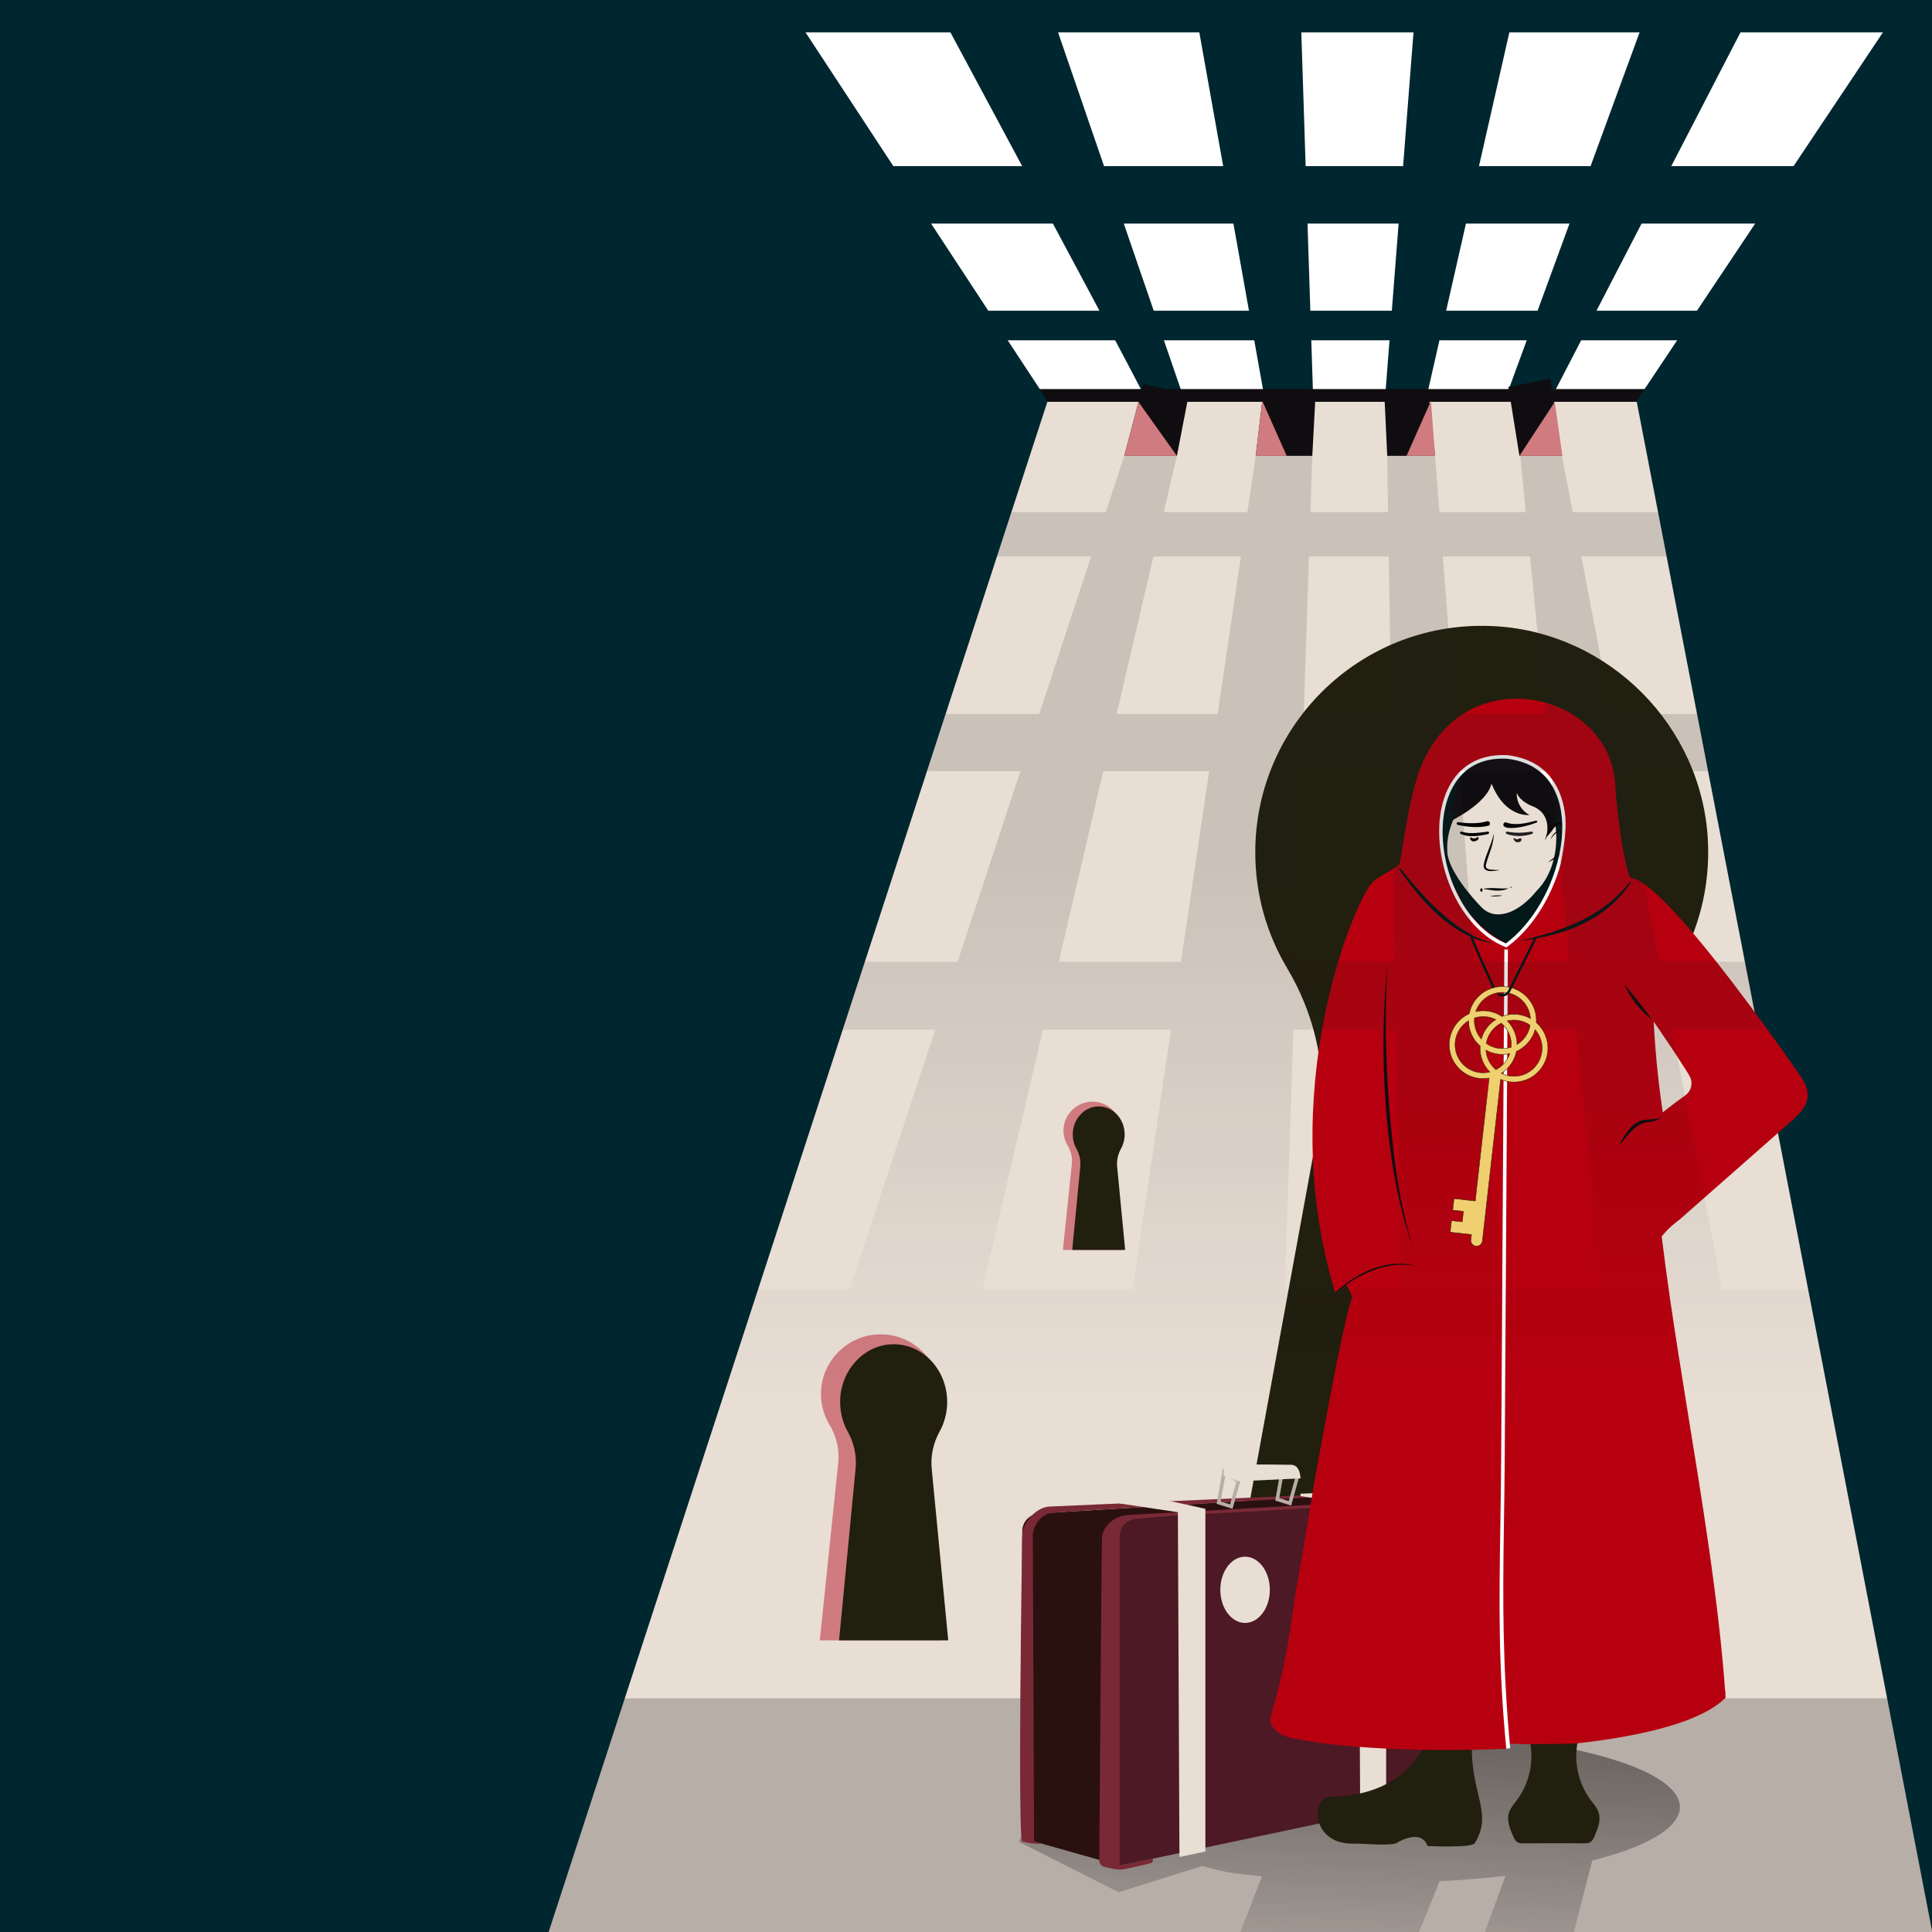
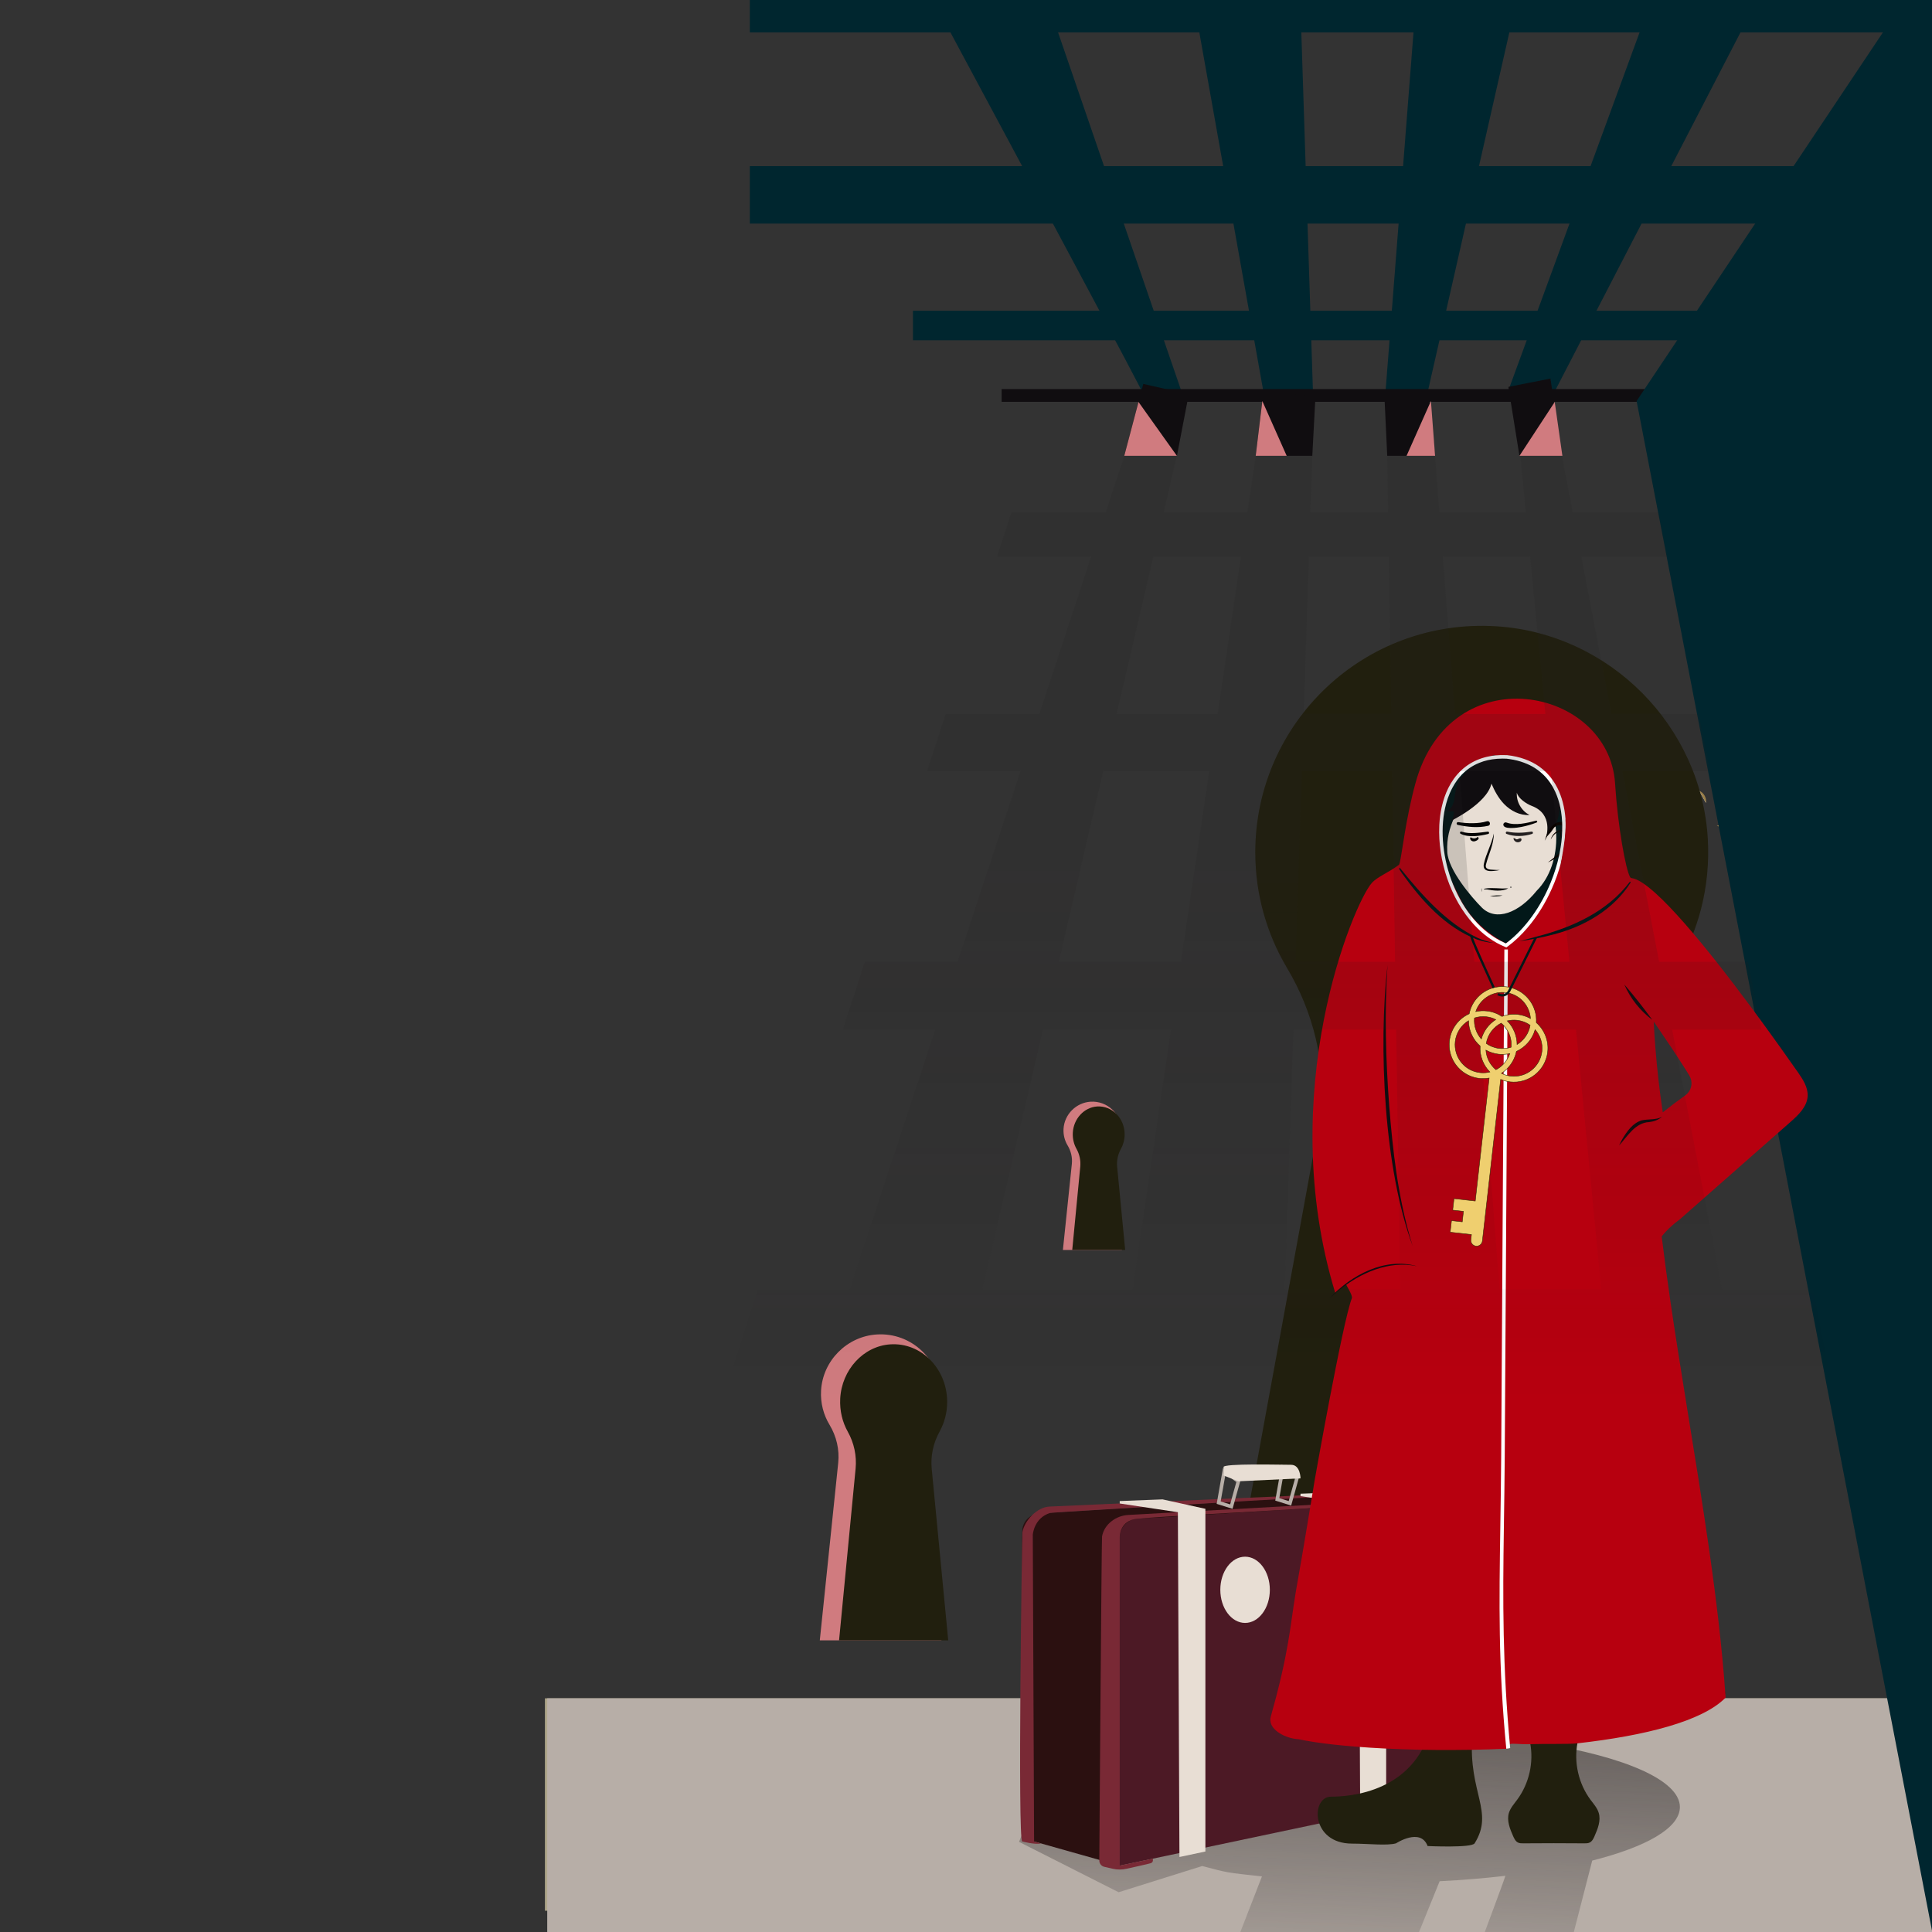
<svg xmlns="http://www.w3.org/2000/svg" viewBox="0 0 1200 1200">
  <rect x="0" y="0" width="1200" height="1200" fill="#333333" stroke="none" />
  <defs>
    <style>.uuid-de8af9d3-345e-4b69-906c-3a66972848b5{fill:url(#uuid-4dd2ed68-0d72-45da-8803-b5805d74cb4b);opacity:.5;}.uuid-de8af9d3-345e-4b69-906c-3a66972848b5,.uuid-974f80c1-ee60-4da5-be21-4ae40ecee2d8{mix-blend-mode:multiply;}.uuid-de8af9d3-345e-4b69-906c-3a66972848b5,.uuid-974f80c1-ee60-4da5-be21-4ae40ecee2d8,.uuid-057fa104-6301-43c4-9f81-d19e631a7e20,.uuid-849f8fff-66ce-4cc1-b886-4480cf363632,.uuid-090cc475-ebe8-4f10-ac5b-98833df4159f,.uuid-77a03563-00b5-4461-94a8-2c16b4983253,.uuid-026c9310-e4ca-4a50-9b96-e678df6b0abc,.uuid-d33ab167-9586-45e7-925c-8eebb9c1be30,.uuid-b4510ae6-c198-4ac2-aea4-3c21548f7804,.uuid-1b881bc0-58df-44f3-a9ca-89c813edc149,.uuid-f5f28ee6-f37c-4fa7-ae8c-bd9b4193afe1,.uuid-01500a21-b00a-4bca-bcc9-5516bb5c0c84,.uuid-01bd12e5-8a11-467d-911c-61c109e9776b,.uuid-48a9925a-3046-4c08-80dc-dd7c1ef5566c,.uuid-4c370b3e-0353-4753-93ae-8fef03e24080,.uuid-a7898906-666d-4654-939d-2f984e9ccd93,.uuid-1c988f43-dca2-4d32-b424-e53a1771e907,.uuid-54ae62ee-95b7-4939-8768-856313eb9680,.uuid-e3c19fec-ea44-4c23-8071-190e07c8e069,.uuid-fb8527d2-c13d-4508-a51f-17cb2f1de552,.uuid-4cb99526-17ac-4756-befa-97826b350cc5,.uuid-31f41023-4b56-4d43-bc4e-07c469728f9b{stroke-width:0px;}.uuid-974f80c1-ee60-4da5-be21-4ae40ecee2d8{fill:url(#uuid-d3480eae-52aa-47ef-b58a-2ed58d06ac8e);opacity:.15;}.uuid-0036b819-c880-4d29-9716-d9e2856e817b{fill:#efcf6f;stroke:#302905;stroke-miterlimit:10;stroke-width:.28px;}.uuid-a00bac6b-02aa-440a-8bf3-5a29ba33f204{isolation:isolate;}.uuid-057fa104-6301-43c4-9f81-d19e631a7e20{fill:#4c1925;}.uuid-849f8fff-66ce-4cc1-b886-4480cf363632{fill:#792935;}.uuid-090cc475-ebe8-4f10-ac5b-98833df4159f{fill:#2b1010;}.uuid-77a03563-00b5-4461-94a8-2c16b4983253{fill:#9b8049;}.uuid-026c9310-e4ca-4a50-9b96-e678df6b0abc{fill:#0a0400;}.uuid-d33ab167-9586-45e7-925c-8eebb9c1be30{fill:#100d10;}.uuid-b4510ae6-c198-4ac2-aea4-3c21548f7804{fill:#090909;}.uuid-1b881bc0-58df-44f3-a9ca-89c813edc149{fill:#211f0e;}.uuid-f5f28ee6-f37c-4fa7-ae8c-bd9b4193afe1{fill:#231f20;}.uuid-01500a21-b00a-4bca-bcc9-5516bb5c0c84{fill:#d07b7f;}.uuid-01bd12e5-8a11-467d-911c-61c109e9776b{fill:#ada589;}.uuid-48a9925a-3046-4c08-80dc-dd7c1ef5566c{fill:#b7aea7;}.uuid-4c370b3e-0353-4753-93ae-8fef03e24080{fill:#b7000f;}.uuid-a7898906-666d-4654-939d-2f984e9ccd93{fill:#930008;}.uuid-1c988f43-dca2-4d32-b424-e53a1771e907{fill:#fff;}.uuid-54ae62ee-95b7-4939-8768-856313eb9680{fill:#e8ded4;}.uuid-e3c19fec-ea44-4c23-8071-190e07c8e069{fill:#00262f;}.uuid-fb8527d2-c13d-4508-a51f-17cb2f1de552{fill:#040404;}.uuid-4cb99526-17ac-4756-befa-97826b350cc5{fill:#060707;}.uuid-31f41023-4b56-4d43-bc4e-07c469728f9b{fill:#021819;}</style>
    <linearGradient id="uuid-4dd2ed68-0d72-45da-8803-b5805d74cb4b" x1="831.63" y1="1280.86" x2="840.38" y2="1083.6" gradientUnits="userSpaceOnUse">
      <stop offset=".16" stop-color="#100d10" stop-opacity="0" />
      <stop offset="1" stop-color="#231f20" />
    </linearGradient>
    <linearGradient id="uuid-d3480eae-52aa-47ef-b58a-2ed58d06ac8e" x1="791.34" y1="1105.69" x2="791.34" y2="265.29" gradientUnits="userSpaceOnUse">
      <stop offset=".28" stop-color="#100d10" stop-opacity="0" />
      <stop offset=".68" stop-color="#231f20" />
    </linearGradient>
  </defs>
  <g class="uuid-a00bac6b-02aa-440a-8bf3-5a29ba33f204">
    <g id="uuid-0533706b-9662-4f74-bf62-d558b27dec34">
      <path class="uuid-77a03563-00b5-4461-94a8-2c16b4983253" d="M1082.4,444.05c1.66,2.23,1.16,5.8-1.06,7.48.37-2.76.66-4.72,1.06-7.48h0Z" />
      <path class="uuid-77a03563-00b5-4461-94a8-2c16b4983253" d="M1085.75,442.96c3.37,3.64,3.44,10.12.12,13.82,1.34-4.73,1.3-9.12-.12-13.82h0Z" />
      <path class="uuid-77a03563-00b5-4461-94a8-2c16b4983253" d="M1066.34,512.89c2.8-1.1,6.42.51,7.48,3.33-2.67-1.37-4.67-2.27-7.48-3.33h0Z" />
      <path class="uuid-77a03563-00b5-4461-94a8-2c16b4983253" d="M1050.85,537.91c1.46,1.46,2.17,1.93,4.08,2.71-1.67,1.67-4.97-.53-4.08-2.71h0Z" />
      <path class="uuid-77a03563-00b5-4461-94a8-2c16b4983253" d="M1046.97,542.13c3.03,1.32,5.44,2.16,8.63,3.04-3.05,1.28-7.04-.14-8.63-3.04h0Z" />
      <path class="uuid-1c988f43-dca2-4d32-b424-e53a1771e907" d="M1053.91,494.92c1.52.97,2.13,3.15,1.33,4.77l-1.33-4.77Z" />
      <path class="uuid-77a03563-00b5-4461-94a8-2c16b4983253" d="M1053.91,494.92c2.26.04,3.25,3.56,1.33,4.77-.32-2.04-.54-2.86-1.33-4.77h0Z" />
      <path class="uuid-1c988f43-dca2-4d32-b424-e53a1771e907" d="M1055.34,491.14c2.23,1.93,3.77,4.65,4.27,7.57l-4.27-7.57Z" />
      <path class="uuid-77a03563-00b5-4461-94a8-2c16b4983253" d="M1055.34,491.14c2.91,1.12,4.82,4.49,4.27,7.57-1.54-2.73-2.73-4.84-4.27-7.57h0Z" />
    </g>
    <g id="uuid-279c47cb-4e12-4a60-9e92-13bc93bb9c03">
-       <rect class="uuid-1c988f43-dca2-4d32-b424-e53a1771e907" x="353.21" y="-235.68" width="860.2" height="484.79" />
-     </g>
+       </g>
    <g id="uuid-f4045d48-a366-44d2-bd11-15bee8c6c161">
      <polygon class="uuid-01bd12e5-8a11-467d-911c-61c109e9776b" points="1198.46 1054.84 1196.25 1186.78 338.47 1186.78 338.47 1054.84 1198.46 1054.84" />
-       <polygon class="uuid-54ae62ee-95b7-4939-8768-856313eb9680" points="1213.41 249.11 1199.88 1054.84 1197.67 1186.78 339.89 1186.78 339.89 249.11 1213.41 249.11" />
      <line class="uuid-e3c19fec-ea44-4c23-8071-190e07c8e069" x1="1032.84" y1="249.12" x2="1197.67" y2=".4" />
      <polygon class="uuid-48a9925a-3046-4c08-80dc-dd7c1ef5566c" points="1202.33 1054.84 1200.12 1202.67 339.89 1202.67 339.89 1054.84 1202.33 1054.84" />
      <path class="uuid-de8af9d3-345e-4b69-906c-3a66972848b5" d="M1043.41,1122.41c0,12.98-20.81,24.72-54.45,33.23l-13.59,52.78h-56.21c2.27-6.52,13.96-37.32,15.86-43.31-12.9,1.51-26.56,2.64-40.83,3.35l-16.21,39.96h-110.84l16.68-42.94c-22.47-2.47-20.34-2.06-37.13-6.45l-51.88,16.28-61.86-31.3,14.59-36.47,10.92-1.2,12.43-1.37,18.03-1.98c5.21-2.88,11.53-5.62,18.85-8.18,4.99-1.74,10.45-3.37,16.34-4.93,15.89-4.17,34.78-7.63,55.84-10.1h.02c8.24-.96,16.81-1.78,25.66-2.41,4.72-.37,9.53-.67,14.42-.92,5.36-.29,10.82-.51,16.34-.67,7.03-.2,14.19-.31,21.45-.31,2.11,0,4.19,0,6.26.04,4.97.02,9.9.12,14.76.27,4.25.1,8.44.27,12.6.47,6.99.31,13.86.74,20.57,1.25.76.06,1.49.12,2.25.18,4.42.37,8.75.76,13,1.19,10.18,1.04,19.92,2.31,29.12,3.78.25.02.51.06.76.12h.02c51.83,8.32,86.24,22.96,86.24,39.67Z" />
      <path class="uuid-1b881bc0-58df-44f3-a9ca-89c813edc149" d="M1071.62,1052l-51.3-360.13c-3.26-31.39,4.14-62.85,20.47-89.86,14.11-23.35,21.63-51.12,19.97-80.76-3.96-70.39-61.09-127.89-131.46-132.26-81.75-5.07-149.63,59.73-149.63,140.38,0,26.24,7.19,50.79,19.7,71.81,16.32,27.41,24.26,58.98,20.97,90.71l-65.97,360.11h317.24Z" />
    </g>
    <g id="uuid-bda6ea6a-6971-4438-8da4-53651d494485">
      <path class="uuid-e3c19fec-ea44-4c23-8071-190e07c8e069" d="M735.91,249.12h-23.58c-.65-2.8-79.17-149.22-122.01-229.02-7.5-13.99-13.92-25.91-18.63-34.66h73.57l11.92,34.66,78.72,229.02Z" />
      <polygon class="uuid-e3c19fec-ea44-4c23-8071-190e07c8e069" points="815.69 249.12 785.77 249.12 744.92 20.1 738.75 -14.56 807.14 -14.56 808.27 20.1 815.69 249.12" />
      <polygon class="uuid-e3c19fec-ea44-4c23-8071-190e07c8e069" points="945.34 -14.56 937.49 20.1 885.49 249.12 860.12 249.12 877.95 20.1 880.63 -14.56 945.34 -14.56" />
      <polygon class="uuid-e3c19fec-ea44-4c23-8071-190e07c8e069" points="1098.98 -14.56 1081.05 20.1 962.56 249.12 934.44 249.12 1018.38 20.1 1031.07 -14.56 1098.98 -14.56" />
      <rect class="uuid-e3c19fec-ea44-4c23-8071-190e07c8e069" x="567.06" y="193" width="542.07" height="18.36" />
      <rect class="uuid-e3c19fec-ea44-4c23-8071-190e07c8e069" x="465.73" y="103.19" width="744.73" height="35.68" />
      <polygon class="uuid-e3c19fec-ea44-4c23-8071-190e07c8e069" points="1203.3 -14.56 1203.26 -14.11 1199.98 20.1 465.72 20.1 465.72 -14.56 1203.3 -14.56" />
      <rect class="uuid-d33ab167-9586-45e7-925c-8eebb9c1be30" x="622.13" y="241.66" width="457.37" height="7.92" />
    </g>
    <g id="uuid-cae7d030-3703-4779-8862-fcf7f594fd4a">
      <path class="uuid-090cc475-ebe8-4f10-ac5b-98833df4159f" d="M634.94,951.07v190.63l195.28-41.11v-171.74l-184.91,11.25c-5.82.35-10.36,5.16-10.36,10.97Z" />
      <path class="uuid-057fa104-6301-43c4-9f81-d19e631a7e20" d="M695.48,955.04v203.75l207.97-43.94v-183.56l-196.93,12.02c-6.2.38-11.04,5.52-11.04,11.73Z" />
      <polygon class="uuid-090cc475-ebe8-4f10-ac5b-98833df4159f" points="695.48 1158.79 634.94 1141.7 634.94 954.24 695.48 955.04 695.48 1158.79" />
      <polygon class="uuid-090cc475-ebe8-4f10-ac5b-98833df4159f" points="651.58 939.72 716.45 942.71 903.44 931.29 830.22 928.85 651.58 939.72" />
      <path class="uuid-849f8fff-66ce-4cc1-b886-4480cf363632" d="M684.5,954.24c-.3,1.69-1.71,201.37-1.71,201.37,0,1.86,1.28,3.48,3.1,3.9l5.2,1.2c2.89.67,5.9.66,8.79-.03,0,0,14.04-3.07,14.96-3.44,1.85-.74,1.15-2.78,1.15-2.78l-20.5,4.33v-203.75s-.58-10.7,11.04-11.73c19.96-1.76,54.26-3.34,88.11-5.38,49.88-3,99.4-6.64,108.83-6.64l-17.36-.58-185.24,10.25c-7.77.38-15.01,5.83-16.35,13.28Z" />
      <path class="uuid-849f8fff-66ce-4cc1-b886-4480cf363632" d="M635.07,951.62c-.3,1.64-3.06,192.15-.13,192.14,0,0,7.81,2.12,11.63,1.22l-4.28-1.21-.81-190.52s.69-10.41,10.74-13.52c1.02-.31,53.28-3.32,86.67-5.34,48.61-2.94,95.23-5.55,104.41-5.55l-13.83-.98-177.68,7.9c-7.57.37-15.43,8.58-16.74,15.84Z" />
      <polygon class="uuid-54ae62ee-95b7-4939-8768-856313eb9680" points="695.48 933.84 731.6 939.26 732.58 1153.42 748.69 1150 748.69 937.15 722.08 931.29 695.48 932.33 695.48 933.84" />
      <polygon class="uuid-54ae62ee-95b7-4939-8768-856313eb9680" points="807.76 929.27 843.88 934.7 844.86 1130.47 860.97 1127.06 860.97 932.59 834.37 926.73 807.76 927.76 807.76 929.27" />
      <ellipse class="uuid-54ae62ee-95b7-4939-8768-856313eb9680" cx="773.34" cy="987.46" rx="15.38" ry="20.57" />
      <path class="uuid-48a9925a-3046-4c08-80dc-dd7c1ef5566c" d="M760.02,912.08l-.39-.29-3.41,19.34-.41,2.23v.02l-.12.69,9.86,3.09,1.25-4.44v-.02l.57-2.09,2.99-10.63.1-.37-10.43-7.54ZM765.07,930.73l-.59,2.11v.04l-.43,1.51-4.03-1.25-.06-.02-1.78-.55.27-1.53,2.54-14.21.2-1.19,3.84,2.78.02.02,2.86,2.07-2.84,10.22Z" />
      <path class="uuid-48a9925a-3046-4c08-80dc-dd7c1ef5566c" d="M794.78,929.42l1.88-10.65-2.25.1-1.88,10.63-.29,1.66,3.66-.22-1.33-.41.2-1.1ZM794.78,929.42l1.88-10.65-2.25.1-1.88,10.63-.29,1.66,3.66-.22-1.33-.41.2-1.1ZM796.03,909.75l-1.62,9.12-1.88,10.63-.29,1.66-.02.12-.14.76,9.88,3.09,1.25-4.46.04-.18.41-1.47,2.99-10.71.2-.72-10.82-7.83ZM804.33,918.46l-2.99,10.65-.43,1.51-.04.18-.43,1.53-4.15-1.29-.39-.12-1.33-.41.2-1.1,1.88-10.65.92-5.17,6.67,4.8.08.06ZM794.78,929.42l1.88-10.65-2.25.1-1.88,10.63-.29,1.66,3.66-.22-1.33-.41.2-1.1Z" />
      <path class="uuid-54ae62ee-95b7-4939-8768-856313eb9680" d="M759.93,916.42l9.27,3.64,38.57-1.82s0-8.43-5.86-8.43-42.45-.98-41.97,1.46c.48,2.44,0,5.14,0,5.14Z" />
    </g>
    <g id="uuid-ad3a1e91-5004-47ed-8b9c-c0cd7d630790">
      <path class="uuid-01500a21-b00a-4bca-bcc9-5516bb5c0c84" d="M509.19,1018.85l11.44-110.22c.86-8.27-1.09-16.55-5.39-23.67-3.72-6.15-5.7-13.47-5.26-21.27,1.04-18.54,16.09-33.69,34.63-34.83,21.53-1.34,39.41,15.73,39.41,36.97,0,6.91-1.89,13.38-5.19,18.91-4.3,7.22-6.39,15.54-5.52,23.89l11.44,110.21h-75.56Z" />
      <path class="uuid-1b881bc0-58df-44f3-a9ca-89c813edc149" d="M521.16,1018.85l10.27-106.66c.77-8-.98-16.02-4.84-22.9-3.34-5.95-5.11-13.03-4.72-20.58.94-17.94,14.44-32.6,31.07-33.71,19.32-1.29,35.36,15.22,35.36,35.78,0,6.69-1.7,12.95-4.66,18.3-3.86,6.99-5.73,15.03-4.95,23.12l10.27,106.65h-67.8Z" />
      <path class="uuid-01500a21-b00a-4bca-bcc9-5516bb5c0c84" d="M660.19,776.36l5.55-53.41c.42-4.01-.53-8.02-2.61-11.47-1.8-2.98-2.76-6.53-2.55-10.31.51-8.98,7.8-16.32,16.78-16.88,10.43-.65,19.1,7.62,19.1,17.92,0,3.35-.92,6.48-2.51,9.17-2.08,3.5-3.1,7.53-2.68,11.58l5.55,53.41h-36.62Z" />
      <path class="uuid-1b881bc0-58df-44f3-a9ca-89c813edc149" d="M665.99,776.36l4.98-51.69c.37-3.88-.47-7.76-2.34-11.1-1.62-2.88-2.48-6.31-2.29-9.98.45-8.69,7-15.8,15.06-16.34,9.36-.63,17.14,7.38,17.14,17.34,0,3.24-.82,6.27-2.26,8.87-1.87,3.39-2.78,7.28-2.4,11.2l4.98,51.68h-32.85Z" />
    </g>
    <g id="uuid-9d9c785c-24c5-4b88-a386-75fa28153e3c">
      <polygon class="uuid-e3c19fec-ea44-4c23-8071-190e07c8e069" points="1260.96 -11.65 1228 1208.19 1200.16 1200 1016.52 249.08 1169.52 20.1 1192.68 -14.56 1260.96 -11.65" />
-       <polygon class="uuid-e3c19fec-ea44-4c23-8071-190e07c8e069" points="650.7 249.1 650.54 249.57 339.89 1202.67 -9.63 1202 -58.85 -14.56 477.54 -14.56 500.3 20.08 500.32 20.1 554.89 103.21 578.32 138.87 613.86 193.02 625.92 211.38 645.82 241.66 650.7 249.1" />
    </g>
    <g id="uuid-b03e0bfe-8f43-41b9-8549-5a72844675da">
      <path class="uuid-1b881bc0-58df-44f3-a9ca-89c813edc149" d="M990.43,1140.41c-.68,1.56-1.5,3.26-3.04,4.01-1.06.53-2.27.53-3.44.51-5.88-.11-31.78-.11-37.66,0-1.17.02-2.4.02-3.46-.51-1.52-.75-2.33-2.44-3.02-4.01-2-4.54-4.03-9.58-2.62-14.34.95-3.13,3.22-5.62,5.15-8.24,7.42-10.02,10.42-23.19,8.04-35.41-.53-2.75-.99-6.3,1.43-7.71.64-.37,1.37-.51,2.09-.62,3.7-.57,7.47-.73,11.21-.4,3.72-.33,7.51-.18,11.21.4.7.11,1.45.24,2.09.62,2.42,1.41,1.94,4.95,1.41,7.71-2.36,12.22.62,25.39,8.04,35.41,1.96,2.62,4.23,5.11,5.15,8.24,1.41,4.76-.59,9.8-2.6,14.34Z" />
      <path class="uuid-1b881bc0-58df-44f3-a9ca-89c813edc149" d="M889.92,1067.76c-8.67,46.26-53.05,48.18-63.15,48.18-12.69,0-12.73,29.16,13.06,29.16,9.86,0,21.65,1.42,27.26-.17,0,0,15.24-9.97,19.62,1.68,0,0,27.35,1.28,29.2-1.68,12.3-19.62-3.91-31.41-1.47-66.07,1.38-19.63-17.16-10.1-28.02-6.85l3.5-4.25Z" />
      <path class="uuid-4c370b3e-0353-4753-93ae-8fef03e24080" d="M1116.7,665.99c-3.21-4.6-6.81-9.69-10.65-15.07-23.37-32.76-56.54-77.02-77.76-96.12-6.22-5.6-11.41-9.06-15.03-9.41-.12-.02-.25-.06-.37-.16-.14-.1-.31-.27-.43-.51-2.68-4.6-7.58-31.04-9.32-58.21-3.84-59.74-102.27-79.69-123.99,0-6.13,22.51-8.34,44-9.79,49.54-.08.37-.18.67-.31.9-.02.06-.06.12-.08.16-6.38,4.83-13.4,7.41-16.88,11.27-11.24,12.48-60.76,129.78-22.77,254.59,9.3-7.2,6.78-5.44,6.78-5.44-.39.39,4.27,6.95,3.56,8.8-5.8,15.05-23.14,113.27-23.16,113.38-.04.31-.98,5.97-1.08,6.65,0,0-6.73,40.98-9.1,53.84-4.68,25.27-4.48,37.91-13.19,71.81-.14.59-.31,1.17-.45,1.78-1.02,3.86-2.15,8.01-3.39,12.49-1.86,6.71,6.26,11.94,13.66,13.5h.02c1.27.29,2.49.45,3.66.49,5.93,1.27,13.37,2.39,22,3.35,4.5.49,9.34.94,14.46,1.33,5.17.41,10.63.76,16.3,1.04,7.09.37,14.54.63,22.21.8.55.02,1.12.02,1.68.02,6.07.12,12.27.18,18.59.14,4.09,0,8.18-.04,12.35-.12h.1c7.05-.12,14.17-.35,21.28-.65.08-.02.18-.02.27-.02.74-.04.92-2.62,1.66-2.64l.02.12h0c.17-1.2,5.95-.08,13.02-.31,10.12-.33,23.53.1,28.81-.49.14-.02.27-.02.41-.04.12-.02.25-.04.37-.04h.02c41.4-4.68,77.21-13.6,91.62-28.34-.06-.8-.1-1.59-.16-2.41-4.05-57.25-14.41-119.61-24.27-180.59-3.46-21.35-6.83-42.51-9.86-63.22-1.98-13.62-3.8-27.05-5.4-40.2,0,0,3.64-5.09,11.29-10.67,5.07-4.48,10.16-8.94,15.23-13.41,17.79-15.66,35.58-31.3,53.37-46.97.06-.06.12-.1.18-.16,4.93-4.35,10.22-9.41,10.59-15.95.29-5.44-2.94-10.37-6.05-14.84ZM1048.21,679.05c-.41.47-.9.9-1.43,1.29-4.76,3.37-9.45,6.89-14.01,10.55-1.98-13.27-3.52-26.6-4.56-39.97-.45-5.46-.8-10.92-1.06-16.38,0,0,5.34,7.73,11.12,16.38,2.43,3.68,4.97,7.52,7.18,11.02,1.47,2.27,2.8,4.38,3.88,6.2,2.11,3.54,1.59,7.97-1.12,10.92Z" />
      <path class="uuid-1c988f43-dca2-4d32-b424-e53a1771e907" d="M938,1085.74s-1.41.37-2.15.41c-.08,0-.18,0-.27.02-5.03-52.24-4.42-90.46-3.7-138.08.2-13.62.43-27.68.53-43.14.37-54,.67-105.81.98-157.62.33-51.81.63-103.62,1-157.62l2.19.02c-.35,54-.67,105.81-.98,157.6-.31,51.81-.63,103.62-.98,157.64-.1,15.46-.33,29.52-.53,43.14-.72,46.86-.84,86.67,3.91,137.63Z" />
      <path class="uuid-a7898906-666d-4654-939d-2f984e9ccd93" d="M988.55,1169.73v-.02c.42,0,0,.02,0,.02Z" />
      <path class="uuid-31f41023-4b56-4d43-bc4e-07c469728f9b" d="M927.64,585.64c-3.48-.16-6.93-.98-10.26-2.11-19.79-7.59-34.45-24.27-46.56-41.08-.59-.88-1.19-1.78-1.78-2.68.12-.22.22-.53.31-.9,12.98,16.07,28.87,34.56,48.44,43.65,3.13,1.45,6.44,2.45,9.86,3.11Z" />
      <path class="uuid-31f41023-4b56-4d43-bc4e-07c469728f9b" d="M1012.88,548.06c-10.57,16.85-28.73,27.38-47.85,32.31-7.01,1.9-14.15,3.29-21.33,4.23,3.48-1,7.01-1.74,10.47-2.8,22.41-5.7,44.21-15.6,58.27-34.25.12.25.29.41.43.51Z" />
      <path class="uuid-31f41023-4b56-4d43-bc4e-07c469728f9b" d="M927.98,469.06s-30.58,7.99-33.21,39.18c-2.21,26.2,3.03,30.93,12.05,49.77,9.03,18.84,28.49,27.97,28.49,27.97l13.7-10.05c3.38-4.18,19.38-36.73,20.55-41.98l1.29-28.88-12.91-26.62-29.98-9.4Z" />
      <path class="uuid-54ae62ee-95b7-4939-8768-856313eb9680" d="M909,489c-2.05,16.36-10.99,22.67-10.07,40.15.59,11.32,15.26,28.35,21.39,34.49,8.88,8.88,23.08,3.36,34.13-10.36,0,0,0,0,0,0,17.1-17.12,15.86-51.93-1.52-68.52-13.13-14.18-45.48-6.89-47.86,8.2l3.93-3.95Z" />
      <path class="uuid-f5f28ee6-f37c-4fa7-ae8c-bd9b4193afe1" d="M936.14,516.53c4.97,1.04,10.07.79,15.15,0,.86-.16,1.18,1.16.35,1.42-5.09,1.63-10.84,1.89-15.91,0-.82-.3-.43-1.6.42-1.4h0Z" />
      <path class="uuid-f5f28ee6-f37c-4fa7-ae8c-bd9b4193afe1" d="M940,520.62c.09.95.71,1.84,1.57,2.26s1.94.34,2.75-.18c.62-.41,1.03-1.38.46-1.85-.81-.66-1.96.73-2.96.45-.36-.1-.63-.41-.96-.58s-.86-.13-.95.23l.1-.33Z" />
      <path class="uuid-fb8527d2-c13d-4508-a51f-17cb2f1de552" d="M924.38,517.99c-5.31,1.28-12.17,2.44-17.21-.14-.34-.22-.44-.68-.22-1.02.21-.32.63-.42.96-.24,5.06,1.62,10.9.57,16.15-.03.87-.16,1.18,1.19.32,1.42h0Z" />
      <path class="uuid-fb8527d2-c13d-4508-a51f-17cb2f1de552" d="M917.77,519.94c-1.16,1.03-3.07,1.08-4.27.1-.26.09-.37.41-.37.69.01.92.86,1.69,1.77,1.84.91.15,1.84-.2,2.62-.7.43-.27.85-.65.9-1.15s-.54-1.03-.96-.74c-.16.24-.24.52-.23.81l.54-.85Z" />
      <path class="uuid-fb8527d2-c13d-4508-a51f-17cb2f1de552" d="M935.81,510.92c5.39,2.04,12.61.28,18.24-1.18.69-.22,1.07.85.39,1.11-3.04,1.22-6.21,2.15-9.46,2.77-2.06.44-12.04,2-11.18-1.89.29-.8,1.24-1.18,2.01-.8h0Z" />
      <path class="uuid-fb8527d2-c13d-4508-a51f-17cb2f1de552" d="M924.33,512.92c-6.31,1.44-12.69.74-18.89-.55-.47-.1-.77-.57-.67-1.04.1-.45.54-.75.99-.68,3.01.45,6.04.7,9.05.66,3-.04,6-.36,8.75-1.21,1.88-.57,2.7,2.34.78,2.81h0Z" />
      <path class="uuid-4cb99526-17ac-4756-befa-97826b350cc5" d="M927.82,517.7c.1,6.7-3.25,12.88-4.84,19.22-.82,3.14,2.34,3.23,4.64,3.32,1.32.12,2.64.12,3.98.14-1.3.31-2.64.45-3.98.58-3.12.3-6.72-.04-6-4.27,1.42-6.6,4.9-12.36,6.2-18.98h0Z" />
      <path class="uuid-fb8527d2-c13d-4508-a51f-17cb2f1de552" d="M921.64,552.45c.11-.27.45-.33.74-.35,2.34-.14,4.68.27,7.03.38,2.47.12,4.95-.1,7.36-.64l-15.12.61Z" />
      <path class="uuid-4cb99526-17ac-4756-befa-97826b350cc5" d="M921.64,552.45c.07-.37.52-.49.82-.55,4.79-.78,9.42.23,14.3-.07-4.16,2.05-8.95,1.37-13.33.59-.49-.01-1.4-.39-1.79.02h0Z" />
      <path class="uuid-b4510ae6-c198-4ac2-aea4-3c21548f7804" d="M920.28,551.59c-.24.78-.22,1.63.04,2.4l-.04-2.4Z" />
-       <path class="uuid-4cb99526-17ac-4756-befa-97826b350cc5" d="M920.28,551.59c.76,1.06.77,1.31.04,2.4-1.25-.41-1.27-1.95-.04-2.4h0Z" />
      <path class="uuid-4cb99526-17ac-4756-befa-97826b350cc5" d="M938.49,550.46c-.37.22-.45.79-.16,1.1.48-.06.46-.96-.03-.99l.19-.12Z" />
      <path class="uuid-fb8527d2-c13d-4508-a51f-17cb2f1de552" d="M925.44,556.71c2.63-.01,5.26-.18,7.87-.5l-7.87.5Z" />
      <path class="uuid-4cb99526-17ac-4756-befa-97826b350cc5" d="M925.44,556.71c2.62-.56,5.2-.73,7.87-.5-2.57.56-5.25.73-7.87.5h0Z" />
      <path class="uuid-d33ab167-9586-45e7-925c-8eebb9c1be30" d="M968.9,494.63c-2.63-6.26-5.65-11.93-10.94-16.17-5.29-4.26-20.76-10.44-27.32-8.74-10.11,2.63-16.43,6.24-20.43,10.24,0,0,0-.02,0-.02-.38.28-.73.68-1.07,1.16-3.97,4.52-5.2,9.46-5.63,14.02-.18,1.87-.64,3.71-1.5,5.37-1.12,2.14-2.42,3.39-4.07,2.91,1.72.5,3.49.69,5.18.53-.19,2.64-.68,4.78-2.22,6.1,0,0,22.56-10.69,25.48-23.29h0c1.96,4.61,4.38,9.05,7.84,12.65,4.11,4.26,9.92,7.24,15.82,6.81h0c-5.04-2.52-8.31-8.24-7.9-13.87.82,3.54,5.93,6.97,9.32,8.25,13.64,5.16,8.84,19.31,8.85,19.31,7.76-6.36,8.89-17.29,8.38-20.26,1.39,8.12,1.8-1.18.22-5.01Z" />
      <path class="uuid-026c9310-e4ca-4a50-9b96-e678df6b0abc" d="M959.47,522.12c1.22-4.02,2.72-8.26,6.52-10.69,4.39-2.65,9.89,1.15,10.8,5.75,1.27,9.2-8.36,15.11-15.46,18.56,5.37-4.28,14.38-10.37,13.31-18.08-.64-3.36-4.51-6.37-7.84-4.71-3.42,1.81-5.46,5.82-7.32,9.18h0Z" />
      <path class="uuid-026c9310-e4ca-4a50-9b96-e678df6b0abc" d="M963.19,521.49c.62-3.02,3.73-6.24,7-5.74.47.13.87.49,1.06.9-.59-.76-1.59-.7-2.38-.46-2.52.89-4.5,2.91-5.67,5.3h0Z" />
      <path class="uuid-026c9310-e4ca-4a50-9b96-e678df6b0abc" d="M969.14,515.92c.9,1.87.54,4.19-.79,5.66l-.17-.15c1.18-1.48,1.32-3.66.42-5.22l.55-.29h0Z" />
      <path class="uuid-1c988f43-dca2-4d32-b424-e53a1771e907" d="M972.55,512.45c0-.33,0-.63-.02-.92v-.04c-.02-.49-.04-.9-.06-1.37v-.08c0-.1-.02-.22-.02-.33-.02-.25-.04-.51-.06-.76-.27-3.74-.84-7.34-1.76-10.78-.76-2.84-1.84-5.87-3.33-8.83-1.64-3.23-3.78-6.4-6.58-9.24-1.39-1.41-2.94-2.74-4.66-3.97-2.58-1.8-5.52-3.37-8.96-4.6,0,0-.02-.02-.04,0-.04-.02-.08-.02-.12-.04t-.04-.02c-3.17-1.15-6.81-1.98-10.86-2.45h-.08c-2.54-.12-4.99-.06-7.36.18h-.08c-.63.08-1.25.16-1.86.25t-.04.02c-.27.04-.51.08-.78.12-.04,0-.1,0-.14.04-.1.02-.18.04-.29.06-9.3,1.68-16.87,6.44-22.29,13.86,0,.02-.02.02-.02.04-.02.02-.04.02-.04.04-1.27,1.76-2.41,3.66-3.43,5.7-1.8,3.6-3.21,7.63-4.19,12.06-.78,3.5-1.25,7.18-1.45,10.96v.39c0,.08,0,.16-.02.25-.96,21.12,6.83,45.37,21.55,61.32,5.54,6.05,12.1,10.9,19.57,13.94l.57.22.49-.37c4.64-3.39,8.98-7.52,12.9-12.19,5.93-7.01,10.96-15.21,14.8-23.9,2.39-5.3,4.31-10.78,5.75-16.3,0,0,.02-.06.04-.16.2-.76.41-1.53.59-2.29.04-.25.1-.51.16-.78.2-.92.39-1.84.57-2.76v-.02c.2-1.02.39-2,.53-3.01v-.06c.12-.76.25-1.53.33-2.29v-.02c.49-3.48.74-6.91.76-10.26v-.02c0-.55,0-1.08-.02-1.62ZM935.34,585.98h-.02s-.06-.04-.2-.1c-.1-.04-.18-.08-.29-.14-7.5-3.27-14.03-8.44-19.49-14.84-5.28-6.17-9.55-13.5-12.72-21.29l-.06-.12c-.04-.08-.06-.16-.1-.25-6.2-15.5-8.08-32.92-4.89-47.35.82-3.72,2.19-8.18,4.52-12.53,3.5-6.65,9.18-13.02,18.34-16.13.25-.1.51-.18.76-.27.04-.04.1-.04.14-.06,3.5-1.1,7.48-1.72,12.02-1.72.49,0,1,0,1.51.04.31,0,.63,0,.94.02.57.06,1.12.14,1.66.22h.04c3.41.49,6.5,1.29,9.24,2.33t.04.02c2.37.88,4.52,1.94,6.44,3.15,2.62,1.64,4.8,3.54,6.69,5.56,0,.02.02.02.02.04,1.47,1.59,2.72,3.27,3.8,5.01.02,0,.02.02.02.02.37.57.7,1.17,1.02,1.76,1.72,3.15,2.9,6.38,3.72,9.41.12.41.22.86.33,1.29v.04c.12.47.23.94.33,1.43.06.33.14.67.18,1,.1.49.18.96.27,1.45v.04c.35,2.17.57,4.4.67,6.67v.02c.04.67.06,1.35.06,2.04.04,1,.02,2.02-.02,3.07v.02c.02.1.02.16,0,.27v.02c-.12,4.42-.65,8.93-1.57,13.49v.04c-.12.72-.27,1.37-.43,2.09v.02c-1.19,5.38-2.86,10.75-4.99,16.01-6.07,15.07-15.78,28.95-27.66,37.97-.1.08-.22.16-.33.25Z" />
      <path class="uuid-4c370b3e-0353-4753-93ae-8fef03e24080" d="M972.38,508.95c.08,1.17.37,14.89-2,23.55-2.37,8.66,15.26,0,15.26,0l1.87-22.47-15.12-1.09Z" />
      <path class="uuid-4c370b3e-0353-4753-93ae-8fef03e24080" d="M986.26,511.88l-6.38,26.72-10.31-2.87s3.69-18.86,2.85-26.02l13.84,2.17Z" />
      <path class="uuid-d33ab167-9586-45e7-925c-8eebb9c1be30" d="M861.82,599.36c-1.94,29.3-1.13,58.74,1.07,88,2.2,27.37,5.33,54.93,12.98,81.35,0,0,1.59,5.28,1.59,5.28-17.84-48.12-21.41-123.55-15.64-174.64h0Z" />
      <path class="uuid-d33ab167-9586-45e7-925c-8eebb9c1be30" d="M1026.27,633.44c-7.57-5.66-13.64-13.32-17.4-21.99,6.17,7.19,11.81,14.34,17.4,21.99h0Z" />
-       <path class="uuid-d33ab167-9586-45e7-925c-8eebb9c1be30" d="M1032.25,693.77c-2.24,1.81-5.07,2.86-7.91,3.17-8.74.41-13.31,8.66-18.67,14.51.58-1.29,1.27-2.52,1.9-3.79,2.9-4.84,6.49-10.19,12.29-11.83,4.24-.86,8.35-.13,12.39-2.07h0Z" />
+       <path class="uuid-d33ab167-9586-45e7-925c-8eebb9c1be30" d="M1032.25,693.77c-2.24,1.81-5.07,2.86-7.91,3.17-8.74.41-13.31,8.66-18.67,14.51.58-1.29,1.27-2.52,1.9-3.79,2.9-4.84,6.49-10.19,12.29-11.83,4.24-.86,8.35-.13,12.39-2.07Z" />
    </g>
    <g id="uuid-28b7705a-20a2-423f-aaef-047a5dcc6366">
      <path class="uuid-974f80c1-ee60-4da5-be21-4ae40ecee2d8" d="M1139.18,866.76l-13.13-66.08h-56.49l-30.94-161.14h55.43l-8.38-42.16h-55.17l-22.74-118.39h54.41l-7.05-35.52h-54.16l-18.79-97.84h53.53l-5.48-27.58h-53.35l-6.71-34.9h-25.89l3.39,34.9h-53.61l-2.7-34.9h-29.73l.53,34.9h-48.21l1.15-34.9h-35.15l-5.15,34.9h-51.96l8.16-34.9h-32.69l-11.51,34.9h-58.58l-8.98,27.58h58.48l-32.22,97.84h-58.15l-11.57,35.52h58.01l-39.01,118.39h-57.58l-13.74,42.16h57.43l-53.1,161.14h-56.86l-21.53,66.08h56.62l-62.51,189.77h106.94l44.31-189.77h99.02l-27.77,188.09,123.56,1.68,6.28-189.77h74.92l2.88,185.25,76.76-5.75-13.88-179.5h64.45l17.99,185.25,99.74,4.52-36.44-189.77h56.92ZM703.52,800.67h-93.34l37.6-161.14h79.54l-23.8,161.14ZM733.53,597.37h-75.9l27.64-118.39h65.76l-17.5,118.39ZM756.27,443.47h-62.71l22.86-97.84h54.31l-14.46,97.84ZM813.03,345.63h49.56l1.53,97.84h-54.33l3.23-97.84ZM808.63,478.98h56.04l1.86,118.39h-61.81l3.91-118.39ZM798,800.67l5.34-161.14h63.86l2.51,161.14h-71.71ZM896.19,345.63h54.16l9.51,97.84h-56.09l-7.59-97.84ZM906.51,478.98h56.78l11.51,118.39h-59.13l-9.16-118.39ZM931.4,800.67l-12.47-161.14h59.97l15.64,161.14h-63.14Z" />
    </g>
    <g id="uuid-fb2c3451-a81e-4bd9-85bd-5cc2ebd7a73a">
      <polygon class="uuid-d33ab167-9586-45e7-925c-8eebb9c1be30" points="970.17 283.14 963.01 235.14 936.87 240.3 943.75 283.14 970.17 283.14" />
      <polygon class="uuid-d33ab167-9586-45e7-925c-8eebb9c1be30" points="891.36 283.14 887.21 243.34 859.87 245.61 861.63 283.14 891.36 283.14" />
      <polygon class="uuid-d33ab167-9586-45e7-925c-8eebb9c1be30" points="815.09 283.14 817.07 245.88 784.73 243.1 779.94 283.14 815.09 283.14" />
      <polygon class="uuid-d33ab167-9586-45e7-925c-8eebb9c1be30" points="731 283.14 738.37 244.9 710.11 238.46 698.3 283.14 731 283.14" />
      <polygon class="uuid-01500a21-b00a-4bca-bcc9-5516bb5c0c84" points="707.15 249.68 731 283.14 698.3 283.14 707.15 249.68" />
      <polygon class="uuid-01500a21-b00a-4bca-bcc9-5516bb5c0c84" points="784.05 249.08 799.19 283.14 779.94 283.14 784.05 249.08" />
      <polygon class="uuid-01500a21-b00a-4bca-bcc9-5516bb5c0c84" points="965.67 249.68 943.75 283.14 970.43 283.14 965.67 249.68" />
      <polygon class="uuid-01500a21-b00a-4bca-bcc9-5516bb5c0c84" points="888.77 249.08 873.63 283.14 891.36 283.14 888.77 249.08" />
    </g>
    <g id="uuid-a2d5e45a-b9e2-4649-b344-475a4d9a2bbc">
      <path class="uuid-0036b819-c880-4d29-9716-d9e2856e817b" d="M954.22,635.19c.65-10.16-6.09-19.28-15.81-21.76-.65-.18-1.31-.31-1.98-.41-.29-.04-.59-.08-.88-.12-.45-.04-.88-.08-1.33-.1-2.23-.12-4.4.12-6.46.67-7.59,2.02-13.64,8.2-15.23,16.21-6.54,2.96-11.41,9.2-12.27,16.83-.29,2.49-.12,4.93.43,7.24,2,8.38,9.1,15.03,18.16,16.07.37.04.74.06,1.1.1,1.72.08,3.37-.02,4.99-.31l-3.54,31.3-5.09,45.06-13.19-1.49-.82,7.16,6.67.76-.74,6.52-6.67-.76-.82,7.18,13.21,1.47-.37,3.17c-.22,1.98,1.21,3.76,3.17,3.99,1.98.23,3.76-1.21,3.99-3.17l2.78-24.56,8.57-75.82c.57.25,1.17.47,1.76.65.72.22,1.45.43,2.19.57.63.14,1.29.25,1.94.33,11.55,1.31,22-7.03,23.31-18.59.8-7.12-2.07-13.82-7.07-18.22ZM934.21,616.4c.31.02.63.04.94.08.43.04.86.12,1.27.2.04,0,.08,0,.12.02,7.81,1.51,13.54,8.14,14.07,15.93-2.37-1.33-5.03-2.21-7.87-2.54-2.19-.25-4.36-.14-6.4.27-.76.14-1.49.35-2.21.57-.41.12-.82.27-1.23.41-2.72-1.8-5.87-3.01-9.32-3.39-2.39-.29-4.72-.12-6.95.37,2.45-7.36,9.63-12.39,17.58-11.92ZM936.29,634.19s-.04-.06-.08-.1c.02,0,.06-.02.08-.02,1.92-.45,3.95-.61,6.03-.37,3.01.35,5.77,1.43,8.08,3.07-.86,5.13-3.95,9.41-8.12,11.98-.04-5.6-2.29-10.75-5.99-14.56ZM938.6,650.44c-.78.27-1.59.47-2.41.59-.72.14-1.45.2-2.19.22-.9.06-1.84.04-2.78-.06-3.01-.35-5.77-1.45-8.08-3.09.94-5.58,4.52-10.16,9.28-12.62.59.49,1.15,1.02,1.66,1.59.82.9,1.55,1.88,2.17,2.94,1.8,3.05,2.7,6.65,2.35,10.41ZM915.8,632.28c2.31-.76,4.8-1.04,7.36-.76,2.11.25,4.09.84,5.89,1.76-4.29,2.72-7.57,6.97-8.98,12.06-3.05-3.48-4.72-8.14-4.27-13.07ZM919.79,666.29c-.16-.02-.35-.04-.53-.06-7.22-.8-12.9-5.91-14.8-12.47-.63-2.15-.86-4.46-.59-6.83.63-5.56,3.82-10.22,8.26-12.94.04,6.17,2.78,11.84,7.2,15.72-.39,6.17,1.96,11.98,6.05,16.13-1.8.45-3.66.61-5.58.45ZM929.15,664.43c-3.58-2.99-5.89-7.36-6.22-12.17,2.37,1.31,5.03,2.19,7.87,2.52,1.06.12,2.13.16,3.15.1.74-.02,1.47-.08,2.19-.18.55-.06,1.1-.16,1.64-.29-.41,1.23-.96,2.37-1.64,3.46-.02,0-.02.02-.02.02v.02c-.59,1.04-1.33,2.02-2.19,2.9-1.35,1.47-2.99,2.7-4.78,3.62ZM957.72,653c-1.08,9.57-9.75,16.48-19.32,15.4-.8-.08-1.57-.23-2.33-.43-.74-.18-1.47-.41-2.17-.7-.47-.18-.92-.39-1.37-.61.47-.31.92-.61,1.37-.96.78-.59,1.51-1.23,2.21-1.92,2.86-2.86,4.93-6.54,5.77-10.73,5.54-2.54,9.9-7.4,11.61-13.5,3.13,3.56,4.8,8.38,4.23,13.45Z" />
      <path class="uuid-31f41023-4b56-4d43-bc4e-07c469728f9b" d="M933.03,618.94c-1.09,0-2.16-.31-3.07-.92l.8-1.21c.98.65,2.2.85,3.35.54,1.12-.3,2.04-1.04,2.58-2.1l16.43-32.93,1.71-.19-16.85,33.77c-.73,1.44-1.98,2.45-3.51,2.86-.48.13-.96.19-1.45.19Z" />
      <path class="uuid-31f41023-4b56-4d43-bc4e-07c469728f9b" d="M927.11,613.78c-14.6-31.88-14.27-32.21-13.67-32.81l1.03,1.03-.51-.51.7.09c.13,1.79,10.04,23.45,13.78,31.61l-1.32.6Z" />
    </g>
    <g id="uuid-d065af8b-c348-40d5-9947-41b966868a31">
      <path class="uuid-d33ab167-9586-45e7-925c-8eebb9c1be30" d="M880.14,786.47c-17.43-3.75-35.19,4.12-48.54,14.97-.75.55-2.21,1.77-2.9,2.41,0,0-2.84,2.49-2.84,2.49,13.42-14.41,34.3-25.59,54.28-19.87h0Z" />
    </g>
  </g>
</svg>